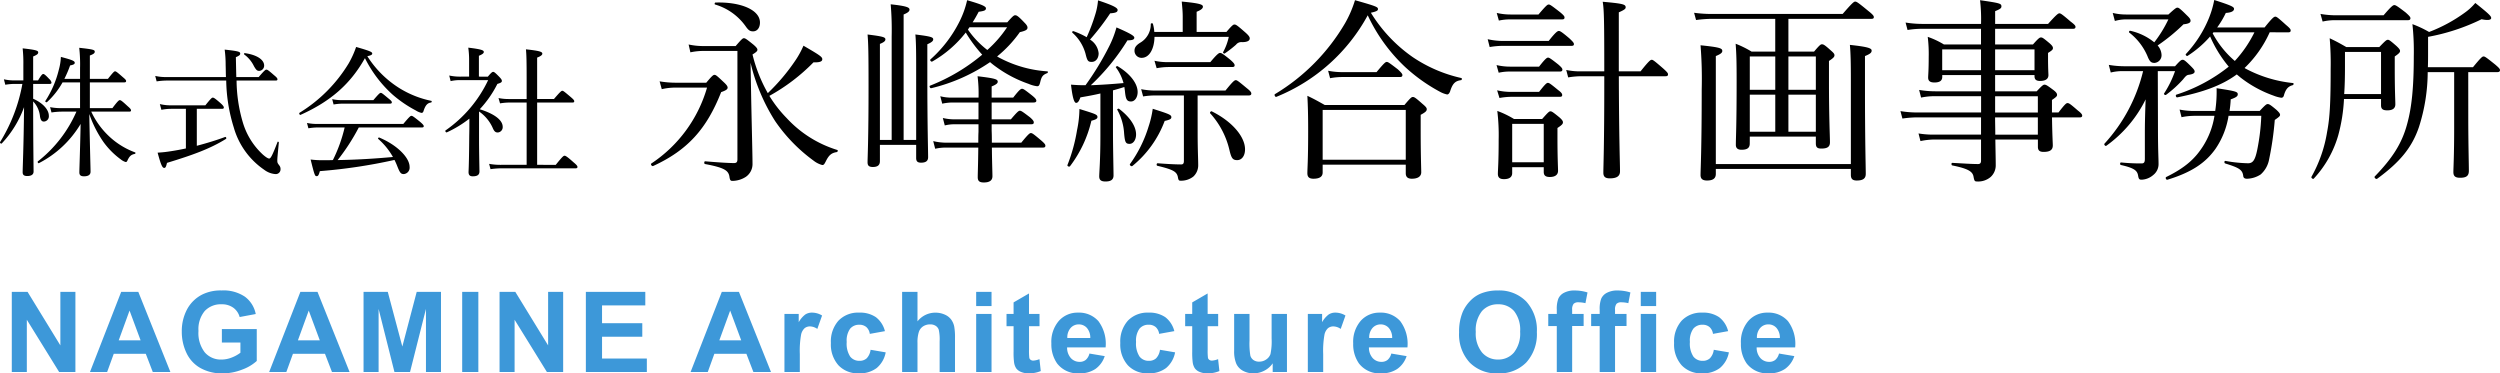
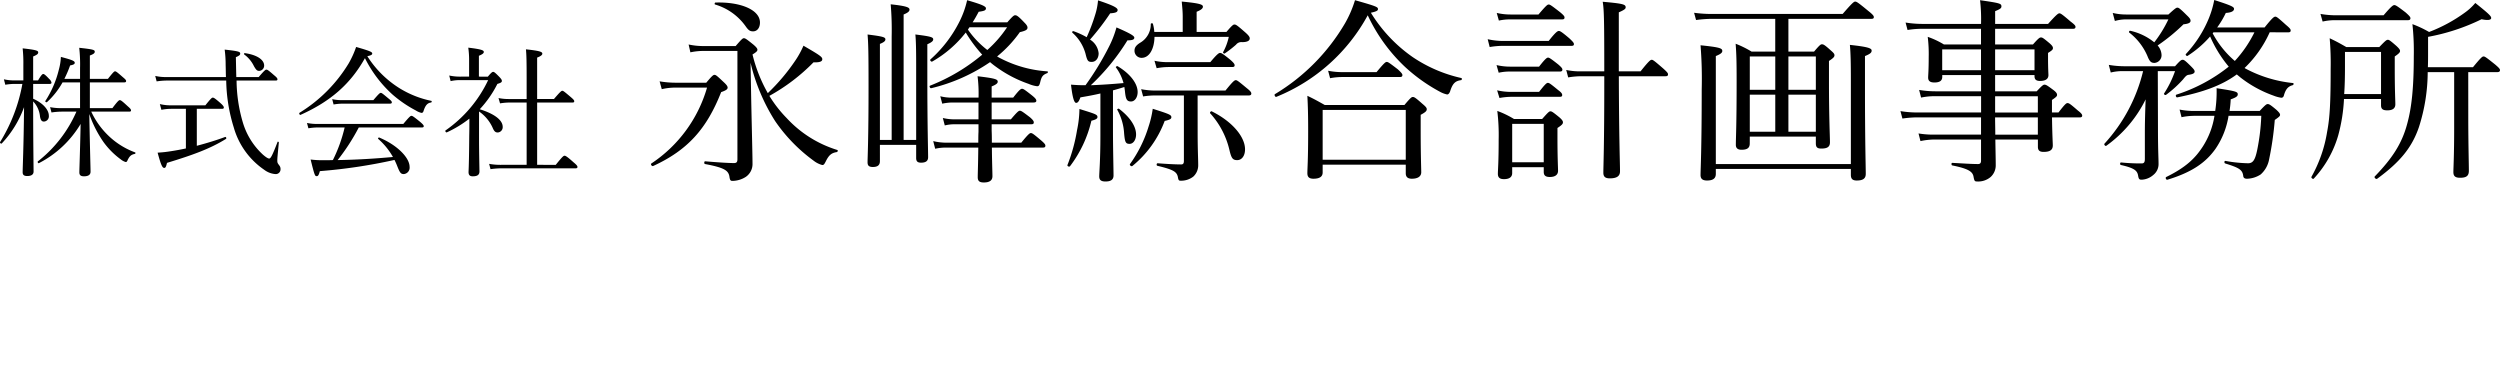
<svg xmlns="http://www.w3.org/2000/svg" width="446.441" height="66.679" viewBox="0 0 446.441 66.679">
  <g id="グループ_1019" data-name="グループ 1019" transform="translate(-115.379 117.435)">
    <path id="パス_14" data-name="パス 14" d="M11.875-15.35a20.985,20.985,0,0,0,1.025-2.4c.65-.125.825-.25.825-.475,0-.325-.425-.5-2.475-1.05a9.892,9.892,0,0,1-.375,2.325,17.977,17.977,0,0,1-2.4,5.55c-.075.125.2.3.3.2a14.06,14.06,0,0,0,2.775-3.525h3.125v4.6H11.35A9.788,9.788,0,0,1,9.325-10.3l.25.95A12.4,12.4,0,0,1,11.35-9.5h2.675A22.811,22.811,0,0,1,7.15-.625c-.125.1.05.4.175.325a18.537,18.537,0,0,0,7.45-7c-.1,5.025-.225,7.975-.225,8.65,0,.475.225.7.825.7.775,0,1.175-.275,1.175-.825,0-.675-.075-2.525-.225-10.3a20.343,20.343,0,0,0,2.55,5.025,14.017,14.017,0,0,0,3.1,3.1,2.5,2.5,0,0,0,.85.45c.15,0,.225-.075.325-.3.35-.75.65-1.025,1.3-1.15.125-.025.175-.225.05-.275A13.619,13.619,0,0,1,19.8-5.15,14.237,14.237,0,0,1,16.675-9.5H23.45c.25,0,.325-.075.325-.225s-.1-.325-.575-.725c-1.05-.975-1.25-1.1-1.425-1.1-.15,0-.35.125-1.325,1.425H16.425v-4.6h6.15c.225,0,.325-.075.325-.25,0-.15-.125-.3-.575-.675-1.025-.9-1.225-1.05-1.4-1.05-.15,0-.325.15-1.275,1.35H16.425v-4.175c.675-.25.875-.425.875-.675,0-.325-.225-.425-2.775-.7a25.763,25.763,0,0,1,.15,3.6v1.95Zm-5.575.9H9.25c.225,0,.325-.075.325-.225a1.117,1.117,0,0,0-.4-.65c-.7-.75-.925-.9-1.075-.9-.125,0-.325.125-.925,1.15H6.3V-19.35c.725-.3.9-.475.9-.725,0-.3-.275-.45-2.775-.725a25.494,25.494,0,0,1,.125,3.025v2.7H2.875a8.237,8.237,0,0,1-1.8-.2l.25.975a10.265,10.265,0,0,1,1.55-.15h1.5A29.654,29.654,0,0,1,.4-4.075c-.1.15.175.375.3.25A18.859,18.859,0,0,0,4.675-10.3C4.6-3.025,4.425.475,4.425,1.325c0,.475.25.675.825.675.725,0,1.125-.275,1.125-.8,0-.825-.075-5.275-.075-12.125v-.4A4.511,4.511,0,0,1,7.525-8.6c.125.65.325.875.7.875A.937.937,0,0,0,9.1-8.775c0-.975-.925-2.2-2.8-3.025Zm34.475-.6a29.569,29.569,0,0,0,1.35,8.375A13.66,13.66,0,0,0,47.55.875a3.768,3.768,0,0,0,1.975.775.849.849,0,0,0,.95-.875A1,1,0,0,0,50.25.1c-.3-.4-.35-.475-.35-.875,0-.425.075-1.125.275-3.225,0-.1-.2-.2-.225-.1-.975,2.55-1.25,2.975-1.5,2.975-.2,0-.55-.2-1.15-.725a12.692,12.692,0,0,1-3.55-5.7,27.126,27.126,0,0,1-1.125-7.5H49.6c.25,0,.325-.075.325-.225s-.1-.325-.6-.725c-1.025-.9-1.2-1-1.375-1-.15,0-.325.1-1.375,1.325h-4c-.025-1.05-.05-2.225-.075-3.55.65-.275.775-.425.775-.625,0-.325-.175-.45-2.775-.725a21,21,0,0,1,.175,2.775c.025.75.025,1.45.05,2.125H30.1a8.336,8.336,0,0,1-2-.2l.25.975a12.435,12.435,0,0,1,1.8-.15ZM35.525-10h4.5c.225,0,.325-.075.325-.225s-.1-.35-.575-.775c-1.025-.9-1.225-1-1.4-1-.15,0-.325.125-1.325,1.375H30.875a8.194,8.194,0,0,1-1.95-.225L29.2-9.825A8.957,8.957,0,0,1,30.925-10h2.65v7.075c-.95.2-1.875.375-2.725.5a21.816,21.816,0,0,1-2.325.25C29.125.05,29.375.55,29.7.55c.225,0,.325-.15.5-.9,4.675-1.425,7.7-2.525,10.525-4.275.15-.1.025-.4-.15-.35-1.45.55-3.25,1.1-5.05,1.575Zm11.15-6.775a.937.937,0,0,0,.875-.95c0-1.05-1.3-1.925-3.475-2.225-.1-.025-.15.2-.075.25a5.563,5.563,0,0,1,1.725,2.075C46.125-16.925,46.3-16.775,46.675-16.775Zm19.3-2.625c.7-.15.875-.275.875-.475,0-.275-.35-.45-2.875-1.175a16.8,16.8,0,0,1-1.325,2.925A26.37,26.37,0,0,1,53.875-9.3c-.15.1.025.45.175.375,5.45-2.45,8.925-5.55,11.5-10.125a21.938,21.938,0,0,0,4.925,6.5A21.716,21.716,0,0,0,74.65-9.7a3.115,3.115,0,0,0,1,.425c.175,0,.3-.1.375-.375.325-1,.7-1.4,1.325-1.475.125-.025.175-.275.05-.3a17.5,17.5,0,0,1-5.825-2.35A18.192,18.192,0,0,1,65.975-19.4Zm9.75,12.725c.225,0,.325-.075.325-.225s-.125-.325-.65-.775C74.2-8.65,74.025-8.75,73.85-8.75c-.15,0-.325.1-1.45,1.45H57.175A9.33,9.33,0,0,1,55.2-7.475l.25.95a10.735,10.735,0,0,1,1.725-.15h4.75a26.568,26.568,0,0,1-2.1,5.825c-.525.025-1.05.025-1.625.025A16.451,16.451,0,0,1,55.85-.95c.7,2.85.775,2.975,1.075,2.975.25,0,.375-.175.575-.9a95.7,95.7,0,0,0,13.325-2,11.708,11.708,0,0,1,.5,1.125c.475,1.2.65,1.4,1.175,1.4A1.15,1.15,0,0,0,73.525.375c0-1.65-2.2-3.9-5.425-5.25-.125-.05-.275.175-.175.25A12.305,12.305,0,0,1,70.55-1.4c-3.275.3-6.575.5-9.875.55A36.828,36.828,0,0,0,64.45-6.675Zm-15.775-4.1a9.772,9.772,0,0,1,1.6-.15H70c.25,0,.35-.075.35-.225,0-.175-.125-.325-.6-.7-1.05-.875-1.2-1-1.375-1-.15,0-.325.125-1.325,1.3H61.575a8.582,8.582,0,0,1-1.875-.175Zm25.975,1.25a7.019,7.019,0,0,1,2.425,2.9c.275.65.5.85.925.85a.951.951,0,0,0,.875-1c0-1.2-1.45-2.325-4.1-3.15A19.208,19.208,0,0,0,89.2-14.45c.6-.175.8-.3.8-.525,0-.175-.075-.325-.425-.7-.825-.85-.975-.925-1.125-.925s-.3.075-.95.85H85.9v-3.725c.675-.275.875-.475.875-.675,0-.275-.25-.475-2.775-.775a15.479,15.479,0,0,1,.15,2.275v2.9H82.675a9.189,9.189,0,0,1-2.075-.2l.25,1a7.414,7.414,0,0,1,1.825-.175H87.55a22.786,22.786,0,0,1-7.6,8.975c-.15.1.075.425.225.35A20.089,20.089,0,0,0,84.2-8.25c0,1,0,2-.025,3C84.15-1.6,84.1.2,84.05,1.275c0,.525.2.775.75.775.875,0,1.2-.3,1.2-.875-.025-1.775-.075-3.35-.075-6.225ZM96.3,0V-11.125h6.3c.25,0,.325-.075.325-.225,0-.175-.125-.325-.65-.775-1.15-.975-1.325-1.1-1.475-1.1s-.35.125-1.5,1.475h-3v-7.4c.725-.275.925-.5.925-.7,0-.3-.3-.5-2.925-.775.1.925.125,2.5.125,5.1v3.775H91.35a9.244,9.244,0,0,1-1.95-.175l.275.95a10.563,10.563,0,0,1,1.75-.15h3V0H89.9a11.379,11.379,0,0,1-2.175-.175l.25.95a13.719,13.719,0,0,1,2-.15H103.15c.25,0,.35-.075.35-.25,0-.15-.1-.325-.7-.825-1.225-1.1-1.45-1.175-1.6-1.175-.175,0-.35.1-1.575,1.625Zm38.11-18.235a33.837,33.837,0,0,0,4.375,10.4A28.984,28.984,0,0,0,145.68-.735a4.269,4.269,0,0,0,1.54.77c.245,0,.35-.105.63-.665.56-1.12,1.015-1.5,1.96-1.645.175-.035.245-.35.07-.385a20.449,20.449,0,0,1-9.03-5.7,22.061,22.061,0,0,1-3.08-3.955,33.963,33.963,0,0,0,7.875-5.985c1.26.035,1.575-.21,1.575-.56,0-.42-.42-.7-3.36-2.415a15.848,15.848,0,0,1-1.365,2.52,35.244,35.244,0,0,1-5.005,5.95,26.741,26.741,0,0,1-2.73-6.9c.735-.455.875-.63.875-.84s-.14-.42-.7-.91c-1.26-1.015-1.47-1.155-1.715-1.155-.21,0-.385.14-1.47,1.4h-5.6a12.464,12.464,0,0,1-2.8-.28l.315,1.4a11.1,11.1,0,0,1,2.555-.245h5.845V-.98c0,.49-.175.665-.6.665-.875,0-2.765-.105-5.145-.315-.21-.035-.245.455-.035.49,3.36.63,4.13,1.12,4.34,2.17.1.735.21.84.56.84a4.52,4.52,0,0,0,2.345-.7A2.766,2.766,0,0,0,134.76-.245c0-1.61-.14-6.65-.245-12.11Zm.455-5.6c.7,0,1.225-.6,1.225-1.575,0-2.275-3.465-3.71-7.945-3.57-.14,0-.21.315-.07.35a10.233,10.233,0,0,1,5.53,3.99C134.06-24.01,134.34-23.835,134.865-23.835Zm-13.825,9.17a17.027,17.027,0,0,1-2.87-.245l.385,1.4a10.409,10.409,0,0,1,2.485-.28h5.6A24.347,24.347,0,0,1,116.7-.245c-.21.14.105.56.315.455,6.16-2.835,9.555-6.615,12.145-13.195.91-.315,1.155-.525,1.155-.805,0-.21-.14-.455-.665-.945-1.26-1.19-1.435-1.33-1.68-1.33-.21,0-.42.14-1.47,1.4Zm48.405,10.71a10.246,10.246,0,0,1-2.415-.28l.35,1.365a8.6,8.6,0,0,1,1.995-.21h5.705c-.035,3.15-.1,4.69-.1,5.285,0,.665.28.945,1.085.945,1.015,0,1.54-.35,1.54-1.12,0-.665-.07-2.275-.1-5.11h9.1c.35,0,.455-.105.455-.35,0-.21-.175-.42-.735-.91-1.365-1.155-1.61-1.33-1.855-1.33-.21,0-.455.175-1.715,1.715H177.5c0-.7,0-1.435-.035-2.135V-7.245h7.07c.35,0,.455-.105.455-.35,0-.21-.175-.455-.7-.91-1.295-.98-1.54-1.155-1.785-1.155-.21,0-.455.175-1.61,1.54h-3.43v-3.01h7.49c.315,0,.49-.105.49-.315,0-.245-.21-.49-.77-.945-1.295-1.015-1.54-1.19-1.785-1.19-.21,0-.49.175-1.575,1.575h-3.85V-14c.875-.35,1.085-.6,1.085-.84,0-.42-.35-.6-3.6-.98a25.1,25.1,0,0,1,.175,3.815H170.39a7.607,7.607,0,0,1-2.1-.245l.35,1.33a9.045,9.045,0,0,1,1.785-.21h4.69v3.01H170.88a9.3,9.3,0,0,1-2.135-.245l.35,1.33a7.259,7.259,0,0,1,1.82-.21h4.2V-5.88c-.035.63-.035,1.3-.035,1.925Zm4.62-21.49c.385-.6.735-1.225,1.085-1.89,1.085-.14,1.295-.28,1.295-.63,0-.385-1.085-.77-3.36-1.435a16.407,16.407,0,0,1-1.365,3.815,22.534,22.534,0,0,1-5.18,6.755c-.175.14.14.49.315.385a20.4,20.4,0,0,0,5.985-5.18,24.659,24.659,0,0,0,2.94,3.955,33.461,33.461,0,0,1-9.31,5.53c-.21.07,0,.525.21.455a31.578,31.578,0,0,0,10.5-4.655,13.714,13.714,0,0,0,1.12.875,21.982,21.982,0,0,0,5.775,3.01,5.521,5.521,0,0,0,1.505.42c.315,0,.42-.175.56-.735.245-1.05.49-1.3,1.26-1.61.14-.07.14-.315,0-.315a21.1,21.1,0,0,1-8.12-2.205c-.28-.14-.56-.28-.84-.455a21.672,21.672,0,0,0,4.06-4.34c1.085-.245,1.365-.455,1.365-.805,0-.21-.1-.455-.56-.91-1.155-1.225-1.4-1.3-1.645-1.3-.21,0-.42.14-1.4,1.26Zm-.56.875h6.72a20.838,20.838,0,0,1-3.535,4.06,16.281,16.281,0,0,1-3.465-3.64Zm-15.995,21h6.475v2.345c0,.6.245.84.875.84.91,0,1.26-.35,1.26-.98,0-1.33-.14-5.53-.14-14.6v-5.565c.875-.385,1.05-.63,1.05-.875,0-.385-.385-.525-3.185-.875.1,1.05.14,2.555.14,5.425V-4.445h-2.24v-22.4c.84-.35,1.05-.595,1.05-.875,0-.35-.35-.63-3.36-.945a53.139,53.139,0,0,1,.175,5.74v18.48h-2.1v-17.15c.8-.315.98-.56.98-.805,0-.385-.385-.525-3.185-.875.14,1.61.175,3.43.175,9.24,0,9.66-.175,12.67-.175,13.58,0,.56.21.84.945.84.84,0,1.26-.315,1.26-1.05Zm39.375-1.575c0,4.34-.21,6.545-.21,7.21,0,.63.315.91,1.12.91.945,0,1.435-.315,1.435-1.085,0-1.085-.1-4.55-.1-8.435V-13.3c.665-.175,1.365-.385,2.03-.6.035.245.07.455.1.7.14,1.435.315,1.89,1.085,1.89.7,0,1.19-.77,1.19-1.68,0-1.505-1.295-3.255-3.57-4.62-.1-.07-.385.105-.315.21a8.266,8.266,0,0,1,1.365,2.8c-1.96.175-3.92.315-5.845.385a38.9,38.9,0,0,0,6.545-8.015c1.05,0,1.225-.21,1.225-.49,0-.35-1.015-.875-3.185-1.82a18.04,18.04,0,0,1-1.295,3.36,50.642,50.642,0,0,1-4.235,6.965c-1.155,0-1.645-.035-2.59-.105.28,2.485.6,3.255.91,3.255.28,0,.49-.21.77-.98,1.225-.21,2.415-.42,3.57-.7Zm22.925-17.71a9.78,9.78,0,0,1-1.015,2.73c-.07.1.175.315.28.245a20.5,20.5,0,0,0,2.03-1.575,1.187,1.187,0,0,1,1.085-.455c.91,0,1.365-.245,1.365-.665,0-.21-.1-.455-.77-1.05-1.4-1.225-1.68-1.435-1.96-1.435-.21,0-.42.14-1.435,1.33h-5.32v-3.605c.875-.35,1.12-.63,1.12-.91,0-.35-.385-.6-3.78-.91.105,1.155.175,1.82.175,2.73v2.695H206.51a6.844,6.844,0,0,0-.245-1.435c-.035-.175-.385-.14-.385.035a3.8,3.8,0,0,1-1.89,3.325c-.735.455-1.015.875-1.015,1.4a1.263,1.263,0,0,0,1.26,1.3c1.435,0,2.275-1.68,2.31-3.745Zm-24.78.49a43,43,0,0,0,3.6-4.69c1.05-.07,1.33-.245,1.33-.6,0-.42-.98-.875-3.5-1.715a11.5,11.5,0,0,1-.525,2.625,31.15,31.15,0,0,1-1.5,3.955,13.783,13.783,0,0,0-2.38-1.085c-.14-.035-.28.175-.175.28a7.722,7.722,0,0,1,2.345,3.745c.315,1.3.455,1.47,1.12,1.47.7,0,1.225-.63,1.225-1.54A3.238,3.238,0,0,0,195.03-22.365Zm19.215,9.975h9.135c.35,0,.455-.14.455-.35s-.175-.455-.8-.945c-1.47-1.225-1.75-1.435-1.96-1.435-.245,0-.525.21-1.855,1.855H206.65a12.958,12.958,0,0,1-2.485-.245l.35,1.3a12.186,12.186,0,0,1,2.135-.175h5.145V-.7c0,.455-.14.63-.49.63-.945,0-2.415-.07-4.2-.21-.21,0-.245.42-.035.455,2.8.665,3.43,1.05,3.64,1.96.1.6.175.7.49.7a3.543,3.543,0,0,0,2.275-.735A2.737,2.737,0,0,0,214.35,0c0-1.015-.1-2.625-.1-5.845Zm7.07,11.55c.84,0,1.4-.8,1.4-1.925,0-2.24-2.275-4.97-5.95-6.79-.14-.07-.385.21-.28.35a14.7,14.7,0,0,1,3.43,6.51C220.265-1.225,220.475-.84,221.315-.84ZM202.1-3.745c.665,0,1.155-.735,1.155-1.68,0-1.365-.98-3.01-3.045-4.585-.1-.07-.385.07-.315.175A9.8,9.8,0,0,1,201.12-5.6C201.26-4.025,201.4-3.745,202.1-3.745ZM191.46.245a21.5,21.5,0,0,0,3.815-8.12c.84-.21,1.085-.385,1.085-.665,0-.455-.42-.56-3.22-1.435a19.135,19.135,0,0,1-.42,3.745A30.019,30.019,0,0,1,191,.035C190.935.245,191.32.42,191.46.245Zm15.47-17.5a11.781,11.781,0,0,1,2.065-.21H220.4c.35,0,.455-.1.455-.315s-.175-.455-.77-.98c-1.33-1.085-1.61-1.225-1.82-1.225s-.49.14-1.75,1.645h-7.525a10.374,10.374,0,0,1-2.45-.245ZM202.59.21a18.854,18.854,0,0,0,5.775-8.05c.98-.21,1.19-.385,1.19-.665,0-.42-.35-.56-3.325-1.505a17.089,17.089,0,0,1-.735,3.15A22.723,22.723,0,0,1,202.17-.14C202.03.035,202.415.35,202.59.21Zm42.6-27.37c.91-.21,1.26-.35,1.26-.63,0-.385-.14-.49-4.1-1.61a19.92,19.92,0,0,1-1.785,4.13A35.94,35.94,0,0,1,228.07-12.635c-.21.1.035.6.245.49a32.363,32.363,0,0,0,16.31-14.56,30.125,30.125,0,0,0,6.685,9.24,30.15,30.15,0,0,0,6.265,4.445,4.533,4.533,0,0,0,1.225.455q.315,0,.525-.525c.455-1.47.945-1.89,1.96-2.03.175-.035.21-.35.035-.385a25.339,25.339,0,0,1-8.68-3.745A26.528,26.528,0,0,1,245.185-27.16ZM236.575-.035h14.84V1.5c0,.63.315.98,1.085.98,1.085,0,1.68-.42,1.68-1.155,0-.665-.1-2.9-.1-7.665v-2.59c.91-.49,1.085-.7,1.085-1.015,0-.21-.14-.42-.77-.945-1.26-1.12-1.47-1.225-1.715-1.225-.21,0-.385.1-1.505,1.435H236.96c-1.26-.7-1.785-1.015-3.115-1.645.1,1.925.14,3.465.14,6.37,0,5.145-.14,6.58-.14,7.455,0,.665.315.98,1.085.98,1.12,0,1.645-.385,1.645-1.12Zm14.84-.875h-14.84V-9.8h14.84ZM237.9-15.47a11.831,11.831,0,0,1,2.1-.21h10.36c.315,0,.455-.1.455-.35,0-.21-.175-.42-.805-1.015-1.505-1.155-1.75-1.33-1.995-1.33-.21,0-.455.175-1.82,1.82h-6.16a12.958,12.958,0,0,1-2.485-.245ZM270.42.42h5.635v.84c0,.63.315.91,1.085.91.945,0,1.47-.385,1.47-1.12,0-.525-.105-2.31-.105-5.845V-6.58c.8-.525.98-.735.98-1.015,0-.21-.14-.455-.665-.91-1.12-.91-1.33-1.05-1.575-1.05-.21,0-.385.14-1.47,1.365h-5.04a16.6,16.6,0,0,0-2.975-1.435,35.583,35.583,0,0,1,.245,5.075c0,4.165-.14,5.46-.14,6.16,0,.665.35.945,1.085.945.98,0,1.47-.385,1.47-1.085Zm5.635-.875H270.42v-6.86h5.635ZM297.79-15.82c.35,0,.455-.105.455-.35,0-.21-.175-.42-.875-1.05-1.575-1.365-1.82-1.54-2.03-1.54s-.49.175-1.995,2.065H289.46V-27.23c1.12-.49,1.225-.665,1.225-.91,0-.525-.56-.665-4.1-.98.245,1.4.28,3.71.28,12.425h-4.1a11.887,11.887,0,0,1-2.695-.245l.35,1.33a14.21,14.21,0,0,1,2.345-.21h4.1v.875C286.87-3.43,286.7.245,286.7,1.4c0,.7.315,1.015,1.155,1.015,1.225,0,1.82-.385,1.82-1.26,0-1.435-.175-5.565-.21-16.975Zm-29.75-9.94a9.375,9.375,0,0,1,2.135-.21h9.135c.35,0,.455-.105.455-.35,0-.21-.175-.42-.8-.945-1.54-1.19-1.785-1.365-2.03-1.365-.21,0-.455.175-1.82,1.785h-4.935a10.893,10.893,0,0,1-2.52-.28ZM266.4-21.035a14.138,14.138,0,0,1,2.31-.21H280.99c.35,0,.455-.105.455-.315s-.175-.42-.8-1.015c-1.4-1.19-1.68-1.33-1.89-1.33s-.525.14-1.82,1.785h-8.19a12.517,12.517,0,0,1-2.7-.315Zm1.61,4.585a9.269,9.269,0,0,1,2.1-.21h8.82c.315,0,.455-.1.455-.35,0-.21-.175-.42-.735-.91-1.33-1.05-1.61-1.225-1.82-1.225s-.49.175-1.61,1.61h-5.11a10.607,10.607,0,0,1-2.485-.28Zm.14,4.515a11.83,11.83,0,0,1,2.1-.21h8.645c.35,0,.455-.1.455-.315,0-.245-.14-.455-.7-.875-1.365-1.12-1.61-1.3-1.855-1.3-.21,0-.455.175-1.575,1.61h-4.97a11.1,11.1,0,0,1-2.52-.28Zm44.7,6.895h11.795v1.19c0,.7.245.945.98.945,1.085,0,1.54-.315,1.54-1.12,0-1.015-.175-4.375-.175-10.815v-3.71c.8-.525.98-.735.98-1.015,0-.245-.14-.42-.665-.875-1.085-.98-1.3-1.085-1.575-1.085-.21,0-.385.1-1.4,1.3h-4.585v-5.845h14.8c.35,0,.455-.1.455-.315s-.175-.455-1.015-1.12c-1.82-1.5-2.065-1.645-2.31-1.645-.21,0-.455.14-2.24,2.205H306.3a22.665,22.665,0,0,1-3.395-.21l.35,1.295a21.756,21.756,0,0,1,3.01-.21h11.13v5.845h-4.235a17.8,17.8,0,0,0-2.835-1.4c.14,1.96.175,3.115.175,6.79,0,7.875-.14,10.01-.14,11.27,0,.56.315.875,1.015.875,1.05,0,1.47-.35,1.47-1.12Zm0-.875V-12.53h4.55v6.615Zm11.795,0h-4.9V-12.53h4.9Zm0-7.49h-4.9v-5.95h4.9Zm-7.245-5.95v5.95h-4.55v-5.95ZM306.785.735H330.9v1.05c0,.7.28,1.015,1.05,1.015,1.155,0,1.61-.385,1.61-1.19,0-1.33-.14-5.7-.14-15.225v-5.81c1.05-.42,1.19-.665,1.19-.98,0-.42-.665-.665-3.885-1.015.14,1.5.175,3.4.175,6.23V-.14H306.785V-19.425c.945-.385,1.155-.63,1.155-.91,0-.49-.49-.665-3.885-1.015a75.352,75.352,0,0,1,.21,7.875c0,10.78-.21,14.35-.21,15.295,0,.665.35.98,1.155.98,1.085,0,1.575-.385,1.575-1.19ZM354.14-21.49h-6.615a14.675,14.675,0,0,0-2.9-1.365,24.876,24.876,0,0,1,.175,3.6c0,2.415-.1,3.29-.1,3.675,0,.63.385.875,1.12.875.945,0,1.4-.315,1.4-1.015v-.315h6.93v2.905h-8.085a17.931,17.931,0,0,1-2.975-.245l.35,1.365a11.887,11.887,0,0,1,2.7-.245h8.015v2.905H342.695a17.828,17.828,0,0,1-2.94-.245l.35,1.33a18.917,18.917,0,0,1,2.7-.21h11.34v3.08h-8.33a15.931,15.931,0,0,1-2.835-.21l.35,1.365a12.421,12.421,0,0,1,2.555-.28h8.26v3.78c0,.385-.14.6-.525.6-1.19,0-2.59-.105-4.62-.21-.175,0-.175.42,0,.455,2.94.595,3.675,1.12,3.815,2.065.14.735.21.805.665.805a3.434,3.434,0,0,0,2.38-.805,2.792,2.792,0,0,0,.91-2.065c0-1.085-.035-2.275-.07-4.62h7.6V-3.22c0,.63.28.91,1.015.91,1.085,0,1.645-.315,1.645-1.155,0-.455-.1-1.89-.14-5.005h4.935c.315,0,.455-.1.455-.315s-.175-.455-.77-.91c-1.33-1.155-1.575-1.33-1.855-1.33-.21,0-.455.175-1.61,1.68H366.81v-2.24c.84-.56.91-.7.91-.91s-.105-.455-.665-.875c-1.12-.84-1.33-.945-1.575-.945-.21,0-.385.105-1.4,1.19h-7.42V-16.03h7.035v.21c0,.56.28.84.98.84.98,0,1.505-.35,1.505-1.05,0-.245-.07-1.12-.07-3.15v-.805c.8-.49.875-.63.875-.875,0-.21-.14-.455-.63-.875-1.085-.91-1.26-1.015-1.505-1.015-.21,0-.42.1-1.435,1.26H356.66v-2.8h13.9c.35,0,.455-.14.455-.35s-.175-.42-.875-.945c-1.505-1.3-1.785-1.47-1.995-1.47s-.49.175-2.03,1.89h-9.45V-27.44c.945-.385,1.12-.56,1.12-.84,0-.525-.21-.595-3.815-1.12a29.407,29.407,0,0,1,.175,4.235h-10.5a18.868,18.868,0,0,1-2.975-.245l.35,1.33a15.75,15.75,0,0,1,2.73-.21H354.14Zm2.52.875h7.035v3.71H356.66Zm-2.52,0v3.71h-6.93v-3.71Zm2.52,8.365h7.63v2.905h-7.63Zm7.63,3.78v3.08h-7.6c0-1.015-.035-2.065-.035-3.08Zm34.23-1.155a17.877,17.877,0,0,0,.21-2.065c1.085-.385,1.26-.6,1.26-.91,0-.455-.35-.56-3.78-1.085a22.878,22.878,0,0,1-.245,4.06H392.36A12.683,12.683,0,0,1,389.6-9.87l.35,1.365a11.19,11.19,0,0,1,2.45-.245h3.43a14.216,14.216,0,0,1-2.135,5.565c-1.33,2.03-2.975,3.64-6.475,5.355-.21.1-.035.56.21.49C391.8,1.33,394.25-.385,396-2.835a14.376,14.376,0,0,0,2.345-5.915h5.845a37.007,37.007,0,0,1-.735,6.125c-.385,1.82-.77,2.345-1.645,2.345a25.313,25.313,0,0,1-4.025-.42c-.21-.035-.245.385-.035.455,2.485.77,3.08,1.12,3.22,2.24.035.35.28.49.665.49a4.685,4.685,0,0,0,2.45-.77A4.726,4.726,0,0,0,405.59-.98,56.115,56.115,0,0,0,406.6-8.015c.805-.56.945-.7.945-.91s-.14-.42-.665-.91c-1.085-.91-1.3-1.015-1.54-1.015-.21,0-.385.1-1.435,1.225ZM408.985-23.66c.35,0,.455-.105.455-.35,0-.21-.175-.42-.84-.98-1.435-1.3-1.68-1.47-1.89-1.47-.245,0-.525.175-1.925,1.925h-8.47a15.717,15.717,0,0,0,1.54-2.59c1.05-.07,1.47-.35,1.47-.735,0-.35-.49-.595-3.535-1.575a16.7,16.7,0,0,1-.945,3.22,20.885,20.885,0,0,1-4.13,6.44c-.105.14.175.42.315.315a18.721,18.721,0,0,0,4.025-3.465,21.952,21.952,0,0,0,3.325,5.39,29.366,29.366,0,0,1-9.345,5c-.21.07-.07.525.14.49,4.585-.91,7.98-2.135,10.64-4.1l.63.525a20.938,20.938,0,0,0,5.915,3.255,6.124,6.124,0,0,0,1.4.385c.245,0,.42-.14.49-.49.315-1.05.735-1.54,1.54-1.75.175-.035.245-.35.07-.385a22.93,22.93,0,0,1-8.435-2.555.732.732,0,0,1-.21-.14,20.389,20.389,0,0,0,4.48-6.37Zm-6.02,0a21.353,21.353,0,0,1-3.5,5.11,16.856,16.856,0,0,1-3.955-4.935l.14-.175ZM385.71-16.73h3.08a18.4,18.4,0,0,1-1.96,3.99c-.1.14.21.35.35.245a20.255,20.255,0,0,0,3.045-2.765c.49-.63.665-.735.91-.805.8-.1,1.155-.28,1.155-.595,0-.245-.175-.455-.665-.945-1.05-1.05-1.26-1.155-1.47-1.155-.245,0-.42.105-1.365,1.155h-9.1a16.7,16.7,0,0,1-2.73-.245l.35,1.365a8.5,8.5,0,0,1,2.31-.245h3.465A29.3,29.3,0,0,1,376.19-3.78c-.14.14.14.49.315.385a22.275,22.275,0,0,0,7.035-8.295c-.105,2.625-.14,4.55-.14,6.125V-1.05c0,.63-.175.8-.6.8a33.932,33.932,0,0,1-3.64-.175c-.21-.035-.245.42-.035.455,2.45.56,2.94,1.015,3.08,1.96.105.56.21.665.63.665a3.364,3.364,0,0,0,2.065-.84,2.453,2.453,0,0,0,.945-1.925c0-1.12-.105-2.45-.105-6.58Zm-5.635-10.115a10.246,10.246,0,0,1-2.415-.28l.385,1.435a7.226,7.226,0,0,1,2.1-.28H387.6a21.886,21.886,0,0,1-2.52,4.095,10.3,10.3,0,0,0-4.3-2.065c-.14-.035-.28.21-.175.315a10.525,10.525,0,0,1,3.255,4.2c.385.98.665,1.225,1.26,1.225a1.368,1.368,0,0,0,1.26-1.435,2.7,2.7,0,0,0-.7-1.68,32.907,32.907,0,0,0,4.62-3.78c.98-.1,1.26-.315,1.26-.63,0-.245-.105-.455-.7-1.015-1.19-1.19-1.435-1.33-1.645-1.33s-.42.14-1.61,1.225Zm45.5,15.085v1.12c0,.665.315.91,1.12.91.945,0,1.435-.35,1.435-1.085,0-.7-.105-2.415-.105-6.265v-2.275c.77-.525.945-.735.945-.98,0-.21-.14-.42-.665-.91-1.085-.945-1.295-1.085-1.505-1.085-.245,0-.42.14-1.54,1.3h-5.88c-1.225-.7-1.715-.98-2.975-1.575a52.726,52.726,0,0,1,.175,5.46c0,5.915-.14,8.715-.63,11.235a24.1,24.1,0,0,1-2.8,8.05c-.1.175.28.49.42.315a19.1,19.1,0,0,0,4.375-7.77,29.948,29.948,0,0,0,1.015-6.44Zm0-.875h-6.58c.105-1.435.14-3.045.14-4.9V-20.16h6.44Zm15.575-3.92h5.18c.35,0,.49-.14.49-.35s-.175-.42-.875-1.015c-1.575-1.26-1.82-1.435-2.065-1.435-.21,0-.455.175-1.89,1.925h-8.05c.035-.875.035-1.785.035-2.765v-2.66A36.472,36.472,0,0,0,443.53-26c1.3.28,1.715.07,1.715-.21,0-.315-.245-.63-2.835-2.695a9.87,9.87,0,0,1-1.855,1.715,27.3,27.3,0,0,1-6.4,3.465,19.374,19.374,0,0,0-2.975-1.4,45.257,45.257,0,0,1,.245,5.74c0,5.635-.385,9.205-1.19,12.11-.945,3.535-2.7,6.16-5.775,9.345-.175.175.21.56.42.42,4.025-2.94,6.2-5.53,7.455-9.205a32.5,32.5,0,0,0,1.575-9.835h4.725V-6.51c0,4.83-.14,7.14-.14,7.805,0,.7.315,1.015,1.19,1.015,1.155,0,1.575-.35,1.575-1.26,0-1.19-.105-5-.105-9.52Zm-26.005-9.03a9.819,9.819,0,0,1,2.38-.245H430.37c.35,0,.455-.14.455-.35s-.175-.42-.84-1.015c-1.54-1.19-1.82-1.33-2.03-1.33s-.49.14-1.925,1.82h-8.54a15.772,15.772,0,0,1-2.73-.245Z" transform="translate(115 -88)" />
-     <path id="パス_15" data-name="パス 15" d="M1.484,0V-14.316H4.3l5.859,9.561v-9.561h2.686V0h-2.9L4.17-9.336V0ZM29.809,0H26.664l-1.25-3.252H19.691L18.51,0H15.443L21.02-14.316h3.057ZM24.486-5.664l-1.973-5.312L20.58-5.664ZM39-5.264V-7.676h6.23v5.7A7.843,7.843,0,0,1,42.6-.425a9.579,9.579,0,0,1-3.491.669A7.836,7.836,0,0,1,35.193-.7a5.992,5.992,0,0,1-2.51-2.7,8.71,8.71,0,0,1-.84-3.813,8.24,8.24,0,0,1,.938-3.975,6.314,6.314,0,0,1,2.744-2.666,7.4,7.4,0,0,1,3.428-.713,6.839,6.839,0,0,1,4.165,1.118,5.049,5.049,0,0,1,1.929,3.091l-2.871.537a3.032,3.032,0,0,0-1.138-1.665,3.439,3.439,0,0,0-2.085-.61,3.917,3.917,0,0,0-3.013,1.2,5.06,5.06,0,0,0-1.118,3.564A5.605,5.605,0,0,0,35.955-3.5a3.783,3.783,0,0,0,2.969,1.274,4.978,4.978,0,0,0,1.821-.356,6.241,6.241,0,0,0,1.567-.864V-5.264ZM61.809,0H58.664l-1.25-3.252H51.691L50.51,0H47.443L53.02-14.316h3.057ZM56.486-5.664l-1.973-5.312L52.58-5.664ZM64.3,0V-14.316h4.326l2.6,9.766,2.568-9.766h4.336V0H75.445V-11.27L72.6,0H69.82L66.988-11.27V0ZM81.914,0V-14.316H84.8V0Zm6.674,0V-14.316H91.4L97.26-4.756v-9.561h2.686V0h-2.9L91.273-9.336V0ZM104,0V-14.316h10.615v2.422h-7.725v3.174h7.188v2.412h-7.187v3.9h8V0Zm33.064,0h-3.145l-1.25-3.252h-5.723L125.768,0H122.7l5.576-14.316h3.057Zm-5.322-5.664-1.973-5.312-1.934,5.313ZM142.207,0h-2.744V-10.371h2.549V-8.9a4.432,4.432,0,0,1,1.177-1.377,2.165,2.165,0,0,1,1.187-.332,3.483,3.483,0,0,1,1.807.518l-.85,2.393a2.408,2.408,0,0,0-1.289-.449,1.523,1.523,0,0,0-.977.317,2.17,2.17,0,0,0-.63,1.147,16.3,16.3,0,0,0-.229,3.477Zm15.2-7.3-2.705.488a1.963,1.963,0,0,0-.62-1.221,1.873,1.873,0,0,0-1.255-.41,2.05,2.05,0,0,0-1.636.708,3.628,3.628,0,0,0-.61,2.368,4.2,4.2,0,0,0,.62,2.607A2.036,2.036,0,0,0,152.865-2a1.849,1.849,0,0,0,1.279-.444,2.672,2.672,0,0,0,.7-1.528l2.7.459a4.783,4.783,0,0,1-1.611,2.8,4.988,4.988,0,0,1-3.193.947A4.748,4.748,0,0,1,149.11-1.2a5.566,5.566,0,0,1-1.353-3.975,5.579,5.579,0,0,1,1.357-4,4.821,4.821,0,0,1,3.672-1.431,5.009,5.009,0,0,1,3.013.815A4.518,4.518,0,0,1,157.406-7.3Zm5.814-7.012v5.264a4.047,4.047,0,0,1,3.174-1.553,4.031,4.031,0,0,1,1.709.352,2.793,2.793,0,0,1,1.147.9,3.257,3.257,0,0,1,.527,1.211,10.825,10.825,0,0,1,.142,2.061V0h-2.744V-5.479a8.112,8.112,0,0,0-.156-2.07,1.359,1.359,0,0,0-.552-.7,1.775,1.775,0,0,0-.991-.259,2.274,2.274,0,0,0-1.221.332,1.916,1.916,0,0,0-.786,1,5.978,5.978,0,0,0-.249,1.978V0h-2.744V-14.316ZM173.7-11.777v-2.539h2.744v2.539ZM173.7,0V-10.371h2.744V0Zm11.313-10.371v2.188h-1.875V-4a10.4,10.4,0,0,0,.054,1.479.6.6,0,0,0,.244.347.774.774,0,0,0,.464.137,3.55,3.55,0,0,0,1.1-.264l.234,2.129a5.455,5.455,0,0,1-2.168.41,3.439,3.439,0,0,1-1.338-.249,1.952,1.952,0,0,1-.874-.645,2.544,2.544,0,0,1-.386-1.069,13.3,13.3,0,0,1-.088-1.934V-8.184h-1.26v-2.187h1.26v-2.061l2.754-1.6v3.662Zm8.91,7.07,2.734.459A4.485,4.485,0,0,1,195-.552a4.891,4.891,0,0,1-2.847.786,4.64,4.64,0,0,1-4-1.768,5.938,5.938,0,0,1-1.025-3.574,5.727,5.727,0,0,1,1.348-4.038,4.438,4.438,0,0,1,3.408-1.46,4.6,4.6,0,0,1,3.652,1.528,6.762,6.762,0,0,1,1.279,4.683h-6.875a2.776,2.776,0,0,0,.664,1.9,2.077,2.077,0,0,0,1.582.679,1.68,1.68,0,0,0,1.084-.352A2.171,2.171,0,0,0,193.926-3.3Zm.156-2.773a2.642,2.642,0,0,0-.615-1.812,1.888,1.888,0,0,0-1.426-.62,1.906,1.906,0,0,0-1.484.654,2.532,2.532,0,0,0-.576,1.777Zm15-1.23-2.705.488a1.963,1.963,0,0,0-.62-1.221,1.873,1.873,0,0,0-1.255-.41,2.05,2.05,0,0,0-1.636.708,3.628,3.628,0,0,0-.61,2.368,4.2,4.2,0,0,0,.62,2.607A2.036,2.036,0,0,0,204.545-2a1.849,1.849,0,0,0,1.279-.444,2.672,2.672,0,0,0,.7-1.528l2.7.459a4.783,4.783,0,0,1-1.611,2.8,4.988,4.988,0,0,1-3.193.947A4.748,4.748,0,0,1,200.79-1.2a5.566,5.566,0,0,1-1.353-3.975,5.579,5.579,0,0,1,1.357-4,4.821,4.821,0,0,1,3.672-1.431,5.009,5.009,0,0,1,3.013.815A4.518,4.518,0,0,1,209.086-7.3Zm7.836-3.066v2.188h-1.875V-4a10.4,10.4,0,0,0,.054,1.479.6.6,0,0,0,.244.347.774.774,0,0,0,.464.137,3.55,3.55,0,0,0,1.1-.264l.234,2.129a5.455,5.455,0,0,1-2.168.41,3.439,3.439,0,0,1-1.338-.249,1.952,1.952,0,0,1-.874-.645,2.544,2.544,0,0,1-.386-1.069,13.3,13.3,0,0,1-.088-1.934V-8.184h-1.26v-2.187h1.26v-2.061l2.754-1.6v3.662ZM226.652,0V-1.553a4,4,0,0,1-1.489,1.309,4.175,4.175,0,0,1-1.948.479,3.809,3.809,0,0,1-1.875-.459,2.71,2.71,0,0,1-1.2-1.289,5.752,5.752,0,0,1-.371-2.295v-6.562h2.744v4.766a13.216,13.216,0,0,0,.151,2.681,1.462,1.462,0,0,0,.552.781,1.7,1.7,0,0,0,1.016.288,2.159,2.159,0,0,0,1.26-.386,1.962,1.962,0,0,0,.762-.957,11.109,11.109,0,0,0,.205-2.8v-4.375H229.2V0Zm9.018,0h-2.744V-10.371h2.549V-8.9a4.432,4.432,0,0,1,1.177-1.377,2.165,2.165,0,0,1,1.187-.332,3.483,3.483,0,0,1,1.807.518l-.85,2.393a2.408,2.408,0,0,0-1.289-.449,1.523,1.523,0,0,0-.977.317,2.17,2.17,0,0,0-.63,1.147A16.3,16.3,0,0,0,235.67-3.2Zm12.162-3.3,2.734.459A4.485,4.485,0,0,1,248.9-.552a4.891,4.891,0,0,1-2.847.786,4.64,4.64,0,0,1-4-1.768,5.938,5.938,0,0,1-1.025-3.574,5.727,5.727,0,0,1,1.348-4.038,4.438,4.438,0,0,1,3.408-1.46,4.6,4.6,0,0,1,3.652,1.528,6.762,6.762,0,0,1,1.279,4.683h-6.875a2.776,2.776,0,0,0,.664,1.9,2.077,2.077,0,0,0,1.582.679,1.68,1.68,0,0,0,1.084-.352A2.171,2.171,0,0,0,247.832-3.3Zm.156-2.773a2.642,2.642,0,0,0-.615-1.812,1.888,1.888,0,0,0-1.426-.62,1.906,1.906,0,0,0-1.484.654,2.532,2.532,0,0,0-.576,1.777Zm11.951-1a9.105,9.105,0,0,1,.654-3.672,6.738,6.738,0,0,1,1.333-1.963,5.574,5.574,0,0,1,1.851-1.289,7.86,7.86,0,0,1,3.086-.566,6.722,6.722,0,0,1,5.063,1.963,7.523,7.523,0,0,1,1.9,5.459,7.5,7.5,0,0,1-1.885,5.425A6.67,6.67,0,0,1,266.9.244,6.738,6.738,0,0,1,261.824-1.7,7.394,7.394,0,0,1,259.939-7.07Zm2.979-.1a5.364,5.364,0,0,0,1.123,3.687,3.659,3.659,0,0,0,2.852,1.255,3.628,3.628,0,0,0,2.837-1.245,5.471,5.471,0,0,0,1.108-3.735,5.383,5.383,0,0,0-1.079-3.672,3.651,3.651,0,0,0-2.866-1.211,3.675,3.675,0,0,0-2.881,1.226A5.409,5.409,0,0,0,262.918-7.168Zm12.943-3.2h1.523v-.781a5.19,5.19,0,0,1,.278-1.953,2.2,2.2,0,0,1,1.025-1.05,3.934,3.934,0,0,1,1.89-.405,7.638,7.638,0,0,1,2.295.352l-.371,1.914a5.42,5.42,0,0,0-1.26-.156,1.123,1.123,0,0,0-.854.278,1.612,1.612,0,0,0-.259,1.069v.732h2.051v2.158h-2.051V0h-2.744V-8.213h-1.523Zm7.66,0h1.523v-.781a5.19,5.19,0,0,1,.278-1.953,2.2,2.2,0,0,1,1.025-1.05,3.934,3.934,0,0,1,1.89-.405,7.638,7.638,0,0,1,2.295.352l-.371,1.914a5.42,5.42,0,0,0-1.26-.156,1.123,1.123,0,0,0-.854.278,1.612,1.612,0,0,0-.259,1.069v.732h2.051v2.158h-2.051V0h-2.744V-8.213h-1.523Zm8.861-1.406v-2.539h2.744v2.539Zm0,11.777V-10.371h2.744V0Zm15.6-7.3-2.705.488a1.963,1.963,0,0,0-.62-1.221,1.873,1.873,0,0,0-1.255-.41,2.05,2.05,0,0,0-1.636.708,3.628,3.628,0,0,0-.61,2.368,4.2,4.2,0,0,0,.62,2.607A2.036,2.036,0,0,0,303.441-2a1.849,1.849,0,0,0,1.279-.444,2.672,2.672,0,0,0,.7-1.528l2.7.459a4.783,4.783,0,0,1-1.611,2.8,4.988,4.988,0,0,1-3.193.947A4.748,4.748,0,0,1,299.687-1.2a5.566,5.566,0,0,1-1.353-3.975,5.579,5.579,0,0,1,1.357-4,4.821,4.821,0,0,1,3.672-1.431,5.009,5.009,0,0,1,3.013.815A4.518,4.518,0,0,1,307.982-7.3Zm9.086,4,2.734.459a4.485,4.485,0,0,1-1.665,2.29,4.891,4.891,0,0,1-2.847.786,4.64,4.64,0,0,1-4-1.768,5.938,5.938,0,0,1-1.025-3.574,5.727,5.727,0,0,1,1.348-4.038,4.438,4.438,0,0,1,3.408-1.46,4.6,4.6,0,0,1,3.652,1.528,6.762,6.762,0,0,1,1.279,4.683h-6.875a2.776,2.776,0,0,0,.664,1.9,2.077,2.077,0,0,0,1.582.679,1.68,1.68,0,0,0,1.084-.352A2.171,2.171,0,0,0,317.068-3.3Zm.156-2.773a2.642,2.642,0,0,0-.615-1.812,1.888,1.888,0,0,0-1.426-.62,1.906,1.906,0,0,0-1.484.654,2.532,2.532,0,0,0-.576,1.777Z" transform="translate(116 -51)" fill="#3d98d9" />
  </g>
</svg>